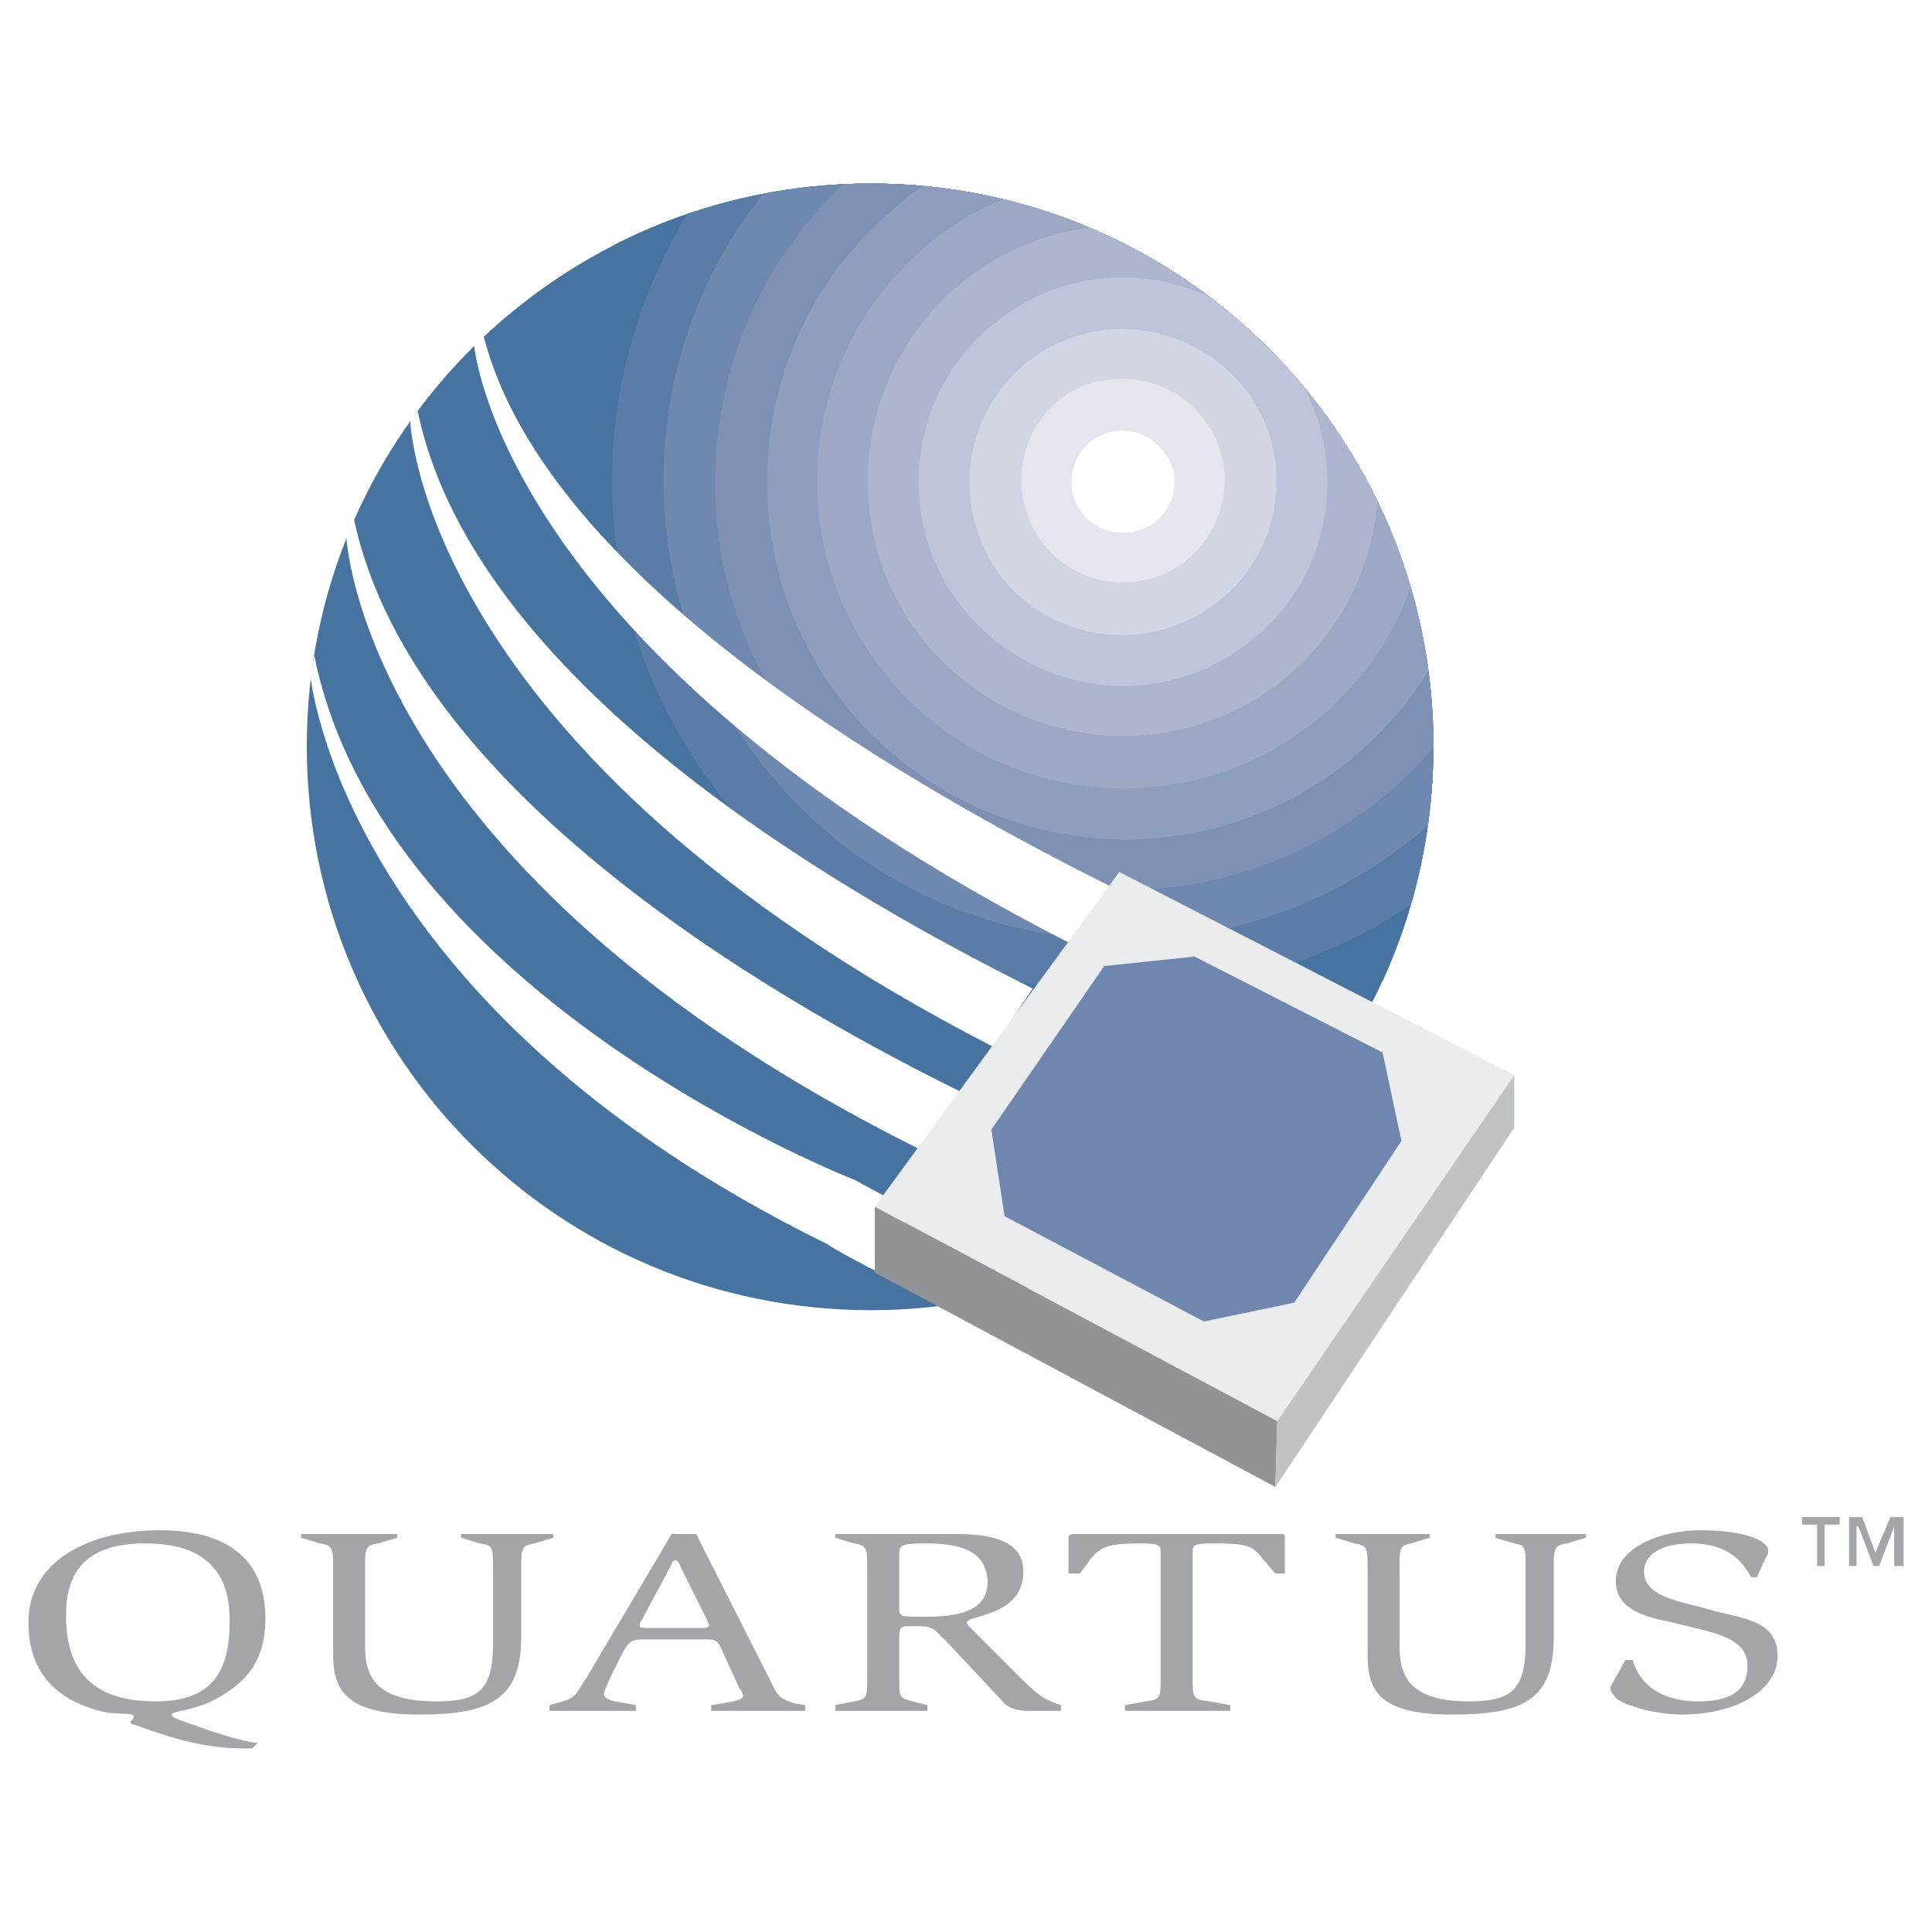
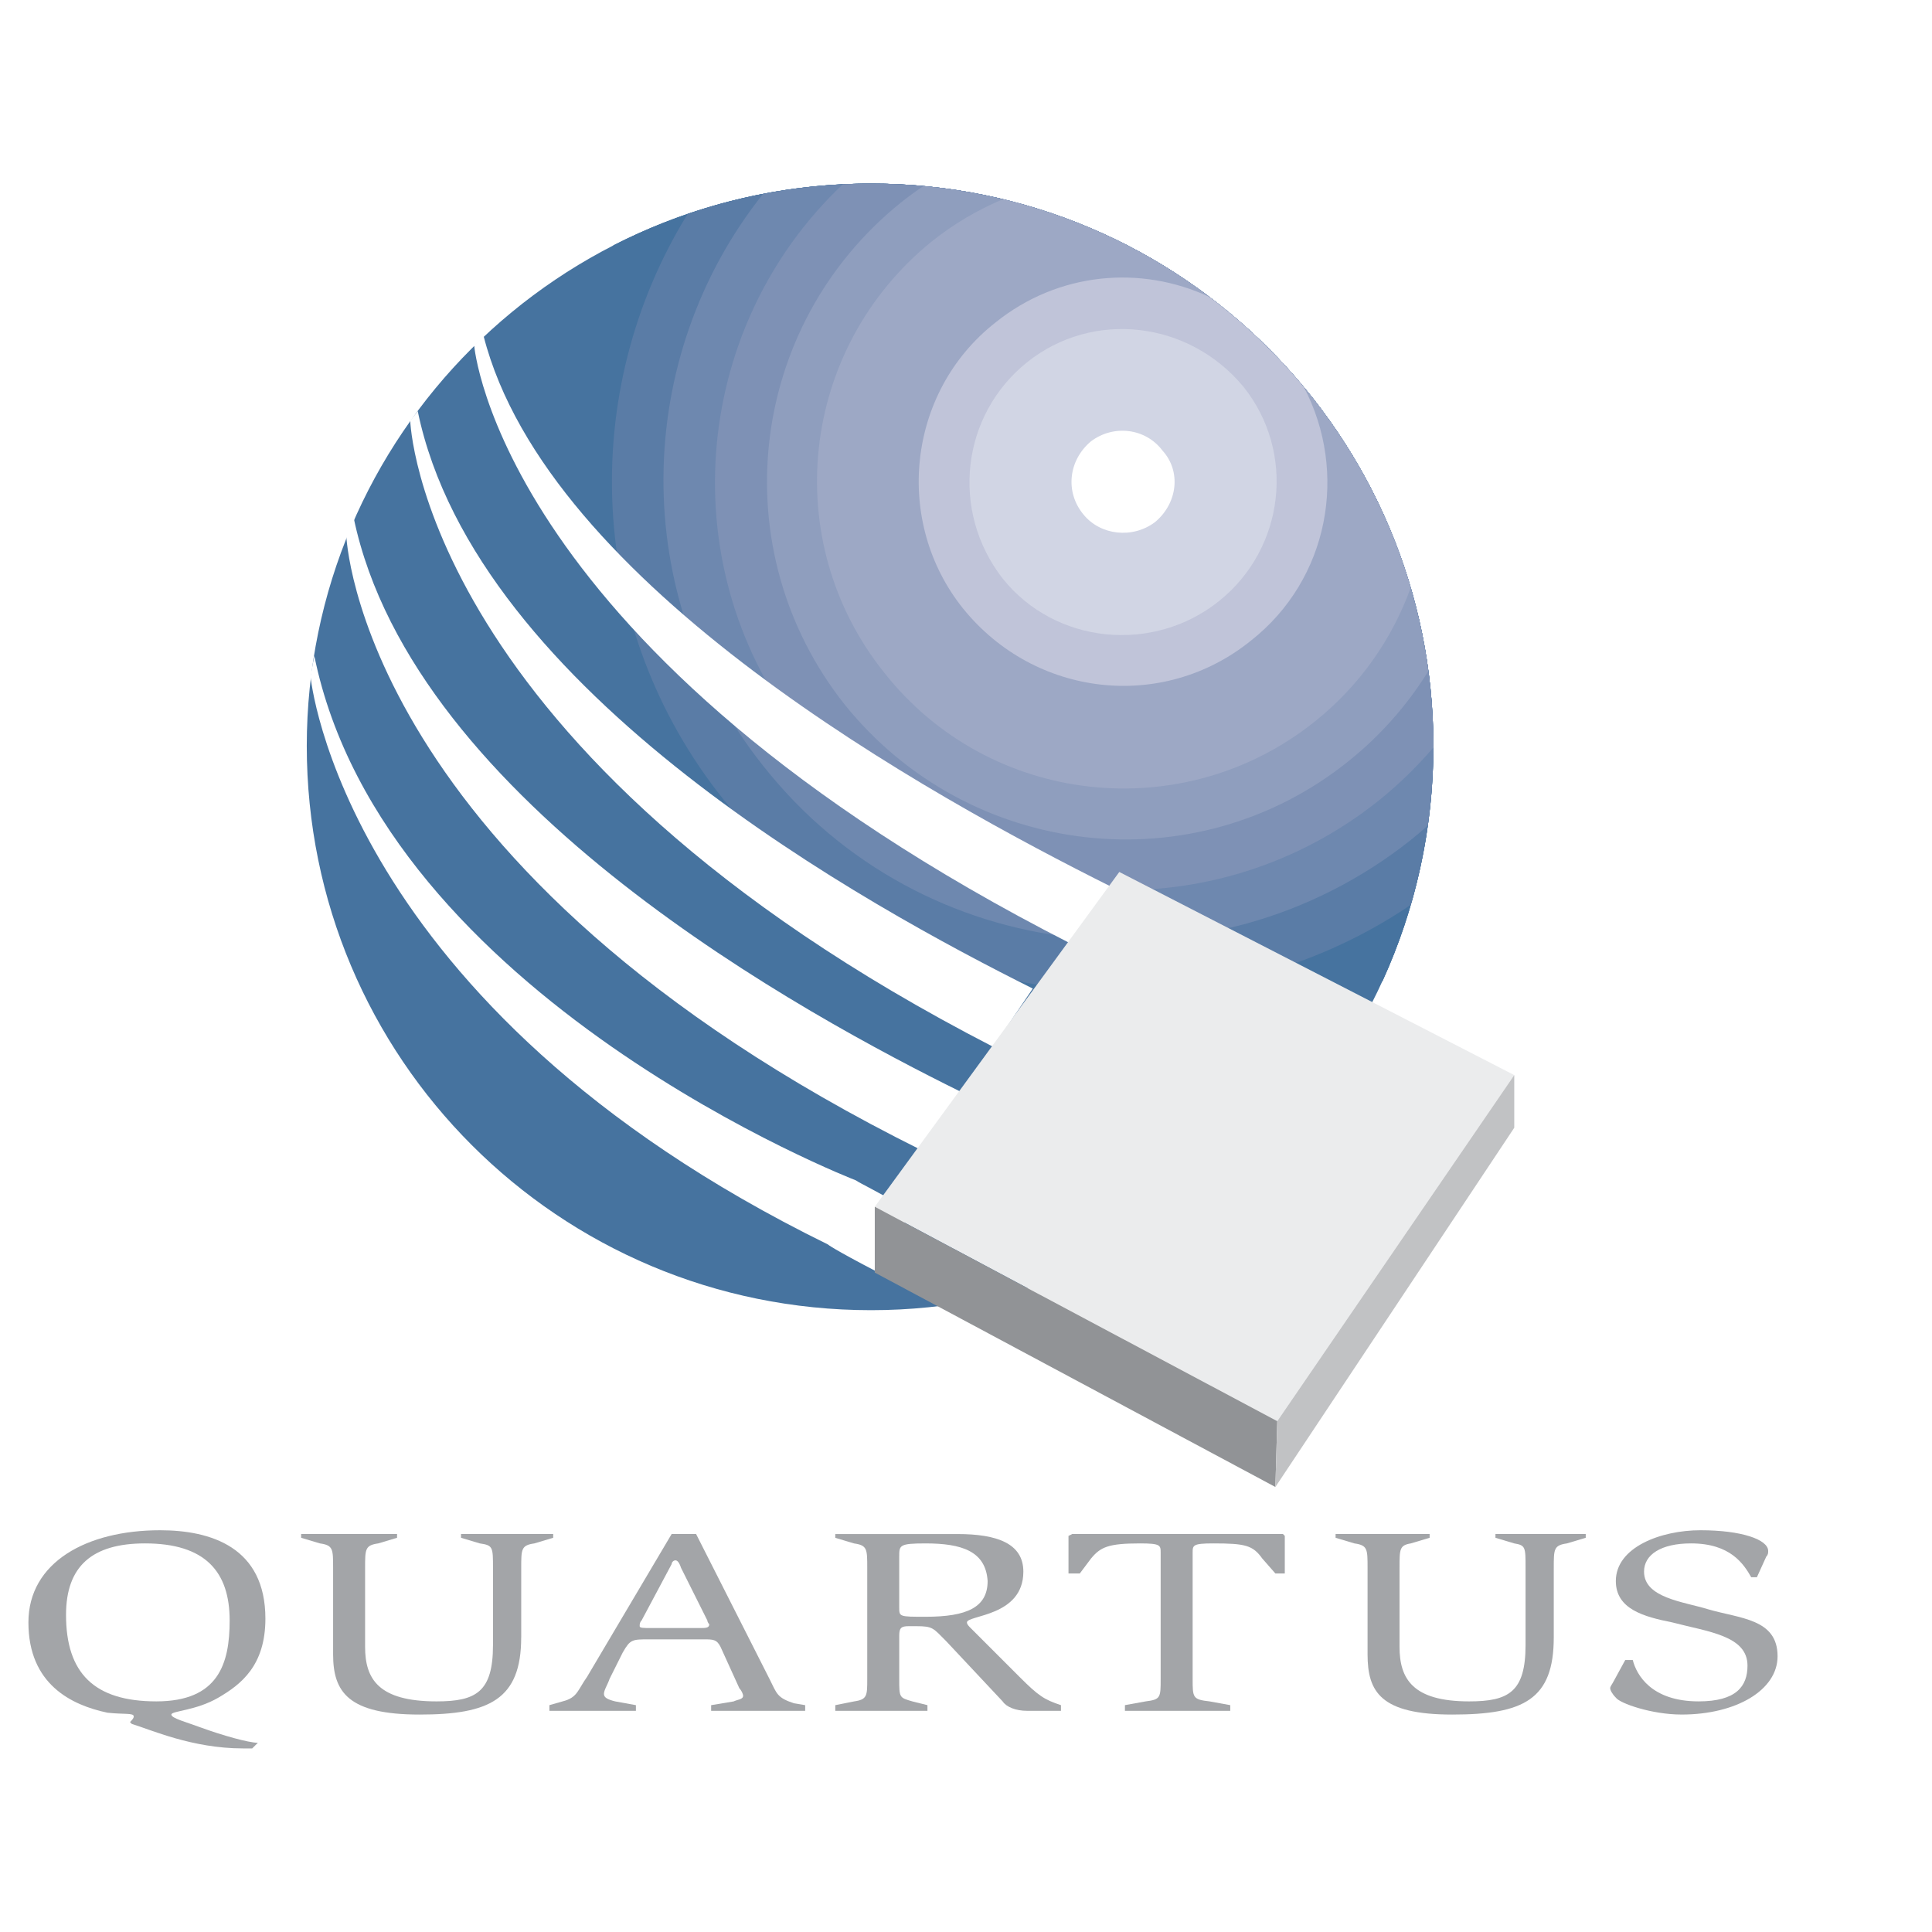
<svg xmlns="http://www.w3.org/2000/svg" version="1.0" id="Layer_1" x="0px" y="0px" width="192.756px" height="192.756px" viewBox="0 0 192.756 192.756" enable-background="new 0 0 192.756 192.756" xml:space="preserve">
  <g>
    <polygon fill-rule="evenodd" clip-rule="evenodd" fill="#FFFFFF" points="0,0 192.756,0 192.756,192.756 0,192.756 0,0  " />
    <path fill-rule="evenodd" clip-rule="evenodd" fill="#46739F" d="M86.902,130.717c30.962,0,56.107-25.145,56.107-56.294   c0-30.962-25.145-56.107-56.107-56.107c-31.15,0-56.295,25.145-56.295,56.107C30.607,105.572,55.752,130.717,86.902,130.717   L86.902,130.717z" />
    <path fill-rule="evenodd" clip-rule="evenodd" fill="#46739F" d="M68.324,83.055c-13.727-17.191-15.71-39.962-7.109-58.576   c7.697-3.938,16.426-6.163,25.687-6.163c30.962,0,56.107,25.145,56.107,56.107c0,8.368-1.814,16.303-5.069,23.435   C114.649,109.955,85.32,104.342,68.324,83.055L68.324,83.055z" />
    <path fill-rule="evenodd" clip-rule="evenodd" fill="#46739F" d="M68.324,83.055c-13.727-17.191-15.71-39.962-7.109-58.576   c7.697-3.938,16.426-6.163,25.687-6.163c30.962,0,56.107,25.145,56.107,56.107c0,8.368-1.814,16.303-5.069,23.435   C114.649,109.955,85.32,104.342,68.324,83.055L68.324,83.055z" />
    <path fill-rule="evenodd" clip-rule="evenodd" fill="#5A7CA6" d="M72.265,79.865C58.4,62.607,57.642,39.092,68.612,21.342   c5.732-1.959,11.882-3.026,18.29-3.026c30.962,0,56.107,25.145,56.107,56.107c0,5.508-0.787,10.83-2.254,15.856   C118.979,105.006,89.066,100.777,72.265,79.865L72.265,79.865z" />
    <path fill-rule="evenodd" clip-rule="evenodd" fill="#6E88AF" d="M76.206,76.487C62.619,59.503,63.117,35.69,76.131,19.345   c3.486-0.671,7.085-1.029,10.771-1.029c30.962,0,56.107,25.145,56.107,56.107c0,2.696-0.191,5.348-0.556,7.942   c-0.551,0.491-1.116,0.972-1.696,1.44C120.866,99.568,91.968,96.378,76.206,76.487L76.206,76.487z" />
    <path fill-rule="evenodd" clip-rule="evenodd" fill="#7E91B5" d="M80.146,73.485c-13.211-16.604-11.303-40.677,3.941-55.098   c0.932-0.046,1.87-0.071,2.814-0.071c30.962,0,56.107,25.145,56.107,56.107c0,0.053-0.002,0.104-0.002,0.157   c-1.618,1.894-3.431,3.665-5.439,5.285C119.928,93.938,94.22,91.124,80.146,73.485L80.146,73.485z" />
    <path fill-rule="evenodd" clip-rule="evenodd" fill="#8F9EBE" d="M84.274,70.294c-12.197-15.387-9.757-37.717,5.629-50.102   c0.728-0.577,1.473-1.119,2.231-1.631c26.036,2.414,46.941,22.654,50.377,48.382c-2.068,3.347-4.726,6.395-7.947,8.981   C119.178,88.309,96.66,85.682,84.274,70.294L84.274,70.294z" />
    <path fill-rule="evenodd" clip-rule="evenodd" fill="#9DA8C5" d="M88.215,67.104c-10.508-13.135-8.444-32.275,4.691-42.972   c2.231-1.785,4.643-3.198,7.157-4.256c19.515,4.7,35.069,19.613,40.685,38.754c-1.838,5.087-5.046,9.74-9.562,13.353   C118.052,82.492,98.724,80.428,88.215,67.104L88.215,67.104z" />
-     <path fill-rule="evenodd" clip-rule="evenodd" fill="#AEB6CF" d="M92.156,63.915c-8.819-11.071-6.943-27.021,3.941-35.841   c3.787-3.017,8.147-4.78,12.596-5.36c12.572,5.311,22.812,15.075,28.737,27.31c-0.556,6.747-3.779,13.251-9.433,17.833   C116.926,76.675,100.976,74.798,92.156,63.915L92.156,63.915z" />
    <path fill-rule="evenodd" clip-rule="evenodd" fill="#C0C4D9" d="M96.097,60.725c-6.943-8.632-5.63-21.58,3.19-28.523   c6.28-5.078,14.561-5.775,21.382-2.571c3.479,2.627,6.644,5.65,9.426,9.002c4.436,8.484,2.501,19.15-5.288,25.282   C115.987,71.045,103.228,69.544,96.097,60.725L96.097,60.725z" />
    <path fill-rule="evenodd" clip-rule="evenodd" fill="#D1D5E4" d="M100.037,57.722c-5.254-6.756-4.128-16.326,2.439-21.58   c6.567-5.254,16.138-4.128,21.58,2.439c5.254,6.568,4.128,16.138-2.439,21.393C115.049,65.228,105.291,64.29,100.037,57.722   L100.037,57.722z" />
-     <path fill-rule="evenodd" clip-rule="evenodd" fill="#E6E5EE" d="M104.165,54.344c-3.564-4.503-2.814-10.884,1.502-14.449   c4.315-3.377,10.883-2.626,14.261,1.689c3.565,4.316,2.815,10.696-1.501,14.262C114.111,59.411,107.543,58.66,104.165,54.344   L104.165,54.344z" />
    <path fill-rule="evenodd" clip-rule="evenodd" fill="#FFFFFF" d="M108.106,51.342c-1.877-2.251-1.502-5.441,0.75-7.318   c2.252-1.688,5.442-1.313,7.131,0.938c1.877,2.064,1.501,5.254-0.75,7.13C112.985,53.781,109.795,53.406,108.106,51.342   L108.106,51.342z" />
    <path fill-rule="evenodd" clip-rule="evenodd" fill="#A3A5A8" d="M6.588,161.117c0-4.879,2.627-7.131,7.881-7.131   c6.005,0,8.444,2.814,8.444,7.693c0,4.316-1.125,8.068-7.318,8.068C9.402,169.748,6.588,166.934,6.588,161.117L6.588,161.117z    M25.728,173.877c-0.938,0-3.565-0.75-5.629-1.502c-1.501-0.562-3.002-0.938-3.002-1.312s2.439-0.375,4.691-1.689   c2.251-1.312,4.691-3.189,4.691-7.881c0-7.131-5.442-8.82-10.508-8.82c-7.318,0-13.136,3.191-13.136,9.195   c0,6.193,4.316,8.256,7.881,9.008c1.689,0.188,2.627,0,2.627,0.375c0,0.188-0.188,0.375-0.375,0.562L13.155,172   c1.876,0.562,6.005,2.439,11.071,2.439c0.375,0,0.75,0,0.938,0L25.728,173.877L25.728,173.877z" />
    <path fill-rule="evenodd" clip-rule="evenodd" fill="#A3A5A8" d="M51.999,163.369c0,6.191-3.19,7.693-10.133,7.693   c-7.13,0-8.632-2.252-8.632-6.006v-8.631c0-1.877,0-2.252-1.313-2.439l-1.876-0.562v-0.375h9.57v0.375l-1.876,0.562   c-1.313,0.188-1.313,0.562-1.313,2.439v7.881c0,3.191,1.313,5.441,7.131,5.441c3.941,0,5.629-0.938,5.629-5.629v-7.693   c0-2.064,0-2.252-1.313-2.439l-1.876-0.562v-0.375h9.195v0.375l-1.876,0.562c-1.313,0.188-1.313,0.562-1.313,2.439V163.369   L51.999,163.369z" />
    <path fill-rule="evenodd" clip-rule="evenodd" fill="#A3A5A8" d="M67.011,156.051c0-0.188,0.188-0.375,0.375-0.375   c0.188,0,0.375,0.188,0.563,0.75l2.627,5.254c0,0.188,0.188,0.375,0.188,0.375c0,0.375-0.375,0.375-0.938,0.375h-4.879   c-0.751,0-1.126,0-1.126-0.188s0-0.375,0.188-0.562L67.011,156.051L67.011,156.051z M54.813,170.688h8.632v-0.564l-2.064-0.375   c-0.75-0.188-1.126-0.375-1.126-0.75s0.375-0.938,0.563-1.5l1.313-2.629c0.751-1.312,0.938-1.312,2.627-1.312h5.442   c0.938,0,1.313,0,1.688,0.75l1.877,4.129c0.188,0.188,0.375,0.562,0.375,0.75c0,0.375-0.563,0.375-0.938,0.562l-2.251,0.375v0.564   h9.382v-0.564l-1.126-0.188c-1.689-0.562-1.689-0.938-2.439-2.438l-7.318-14.449h-0.188h-2.064h-0.188l-8.444,14.26   c-0.938,1.314-0.938,2.064-2.439,2.439l-1.313,0.375V170.688L54.813,170.688z" />
    <path fill-rule="evenodd" clip-rule="evenodd" fill="#A3A5A8" d="M89.716,155.299c0-1.125,0-1.312,2.627-1.312   c3.565,0,6.005,0.75,6.193,3.752c0,2.629-2.064,3.566-6.193,3.566c-2.627,0-2.627,0-2.627-0.938V155.299L89.716,155.299z    M83.336,170.688h9.195v-0.564l-1.501-0.375c-1.313-0.375-1.313-0.375-1.313-2.25v-4.316c0-0.752,0.188-0.939,0.938-0.939h0.75   c1.689,0,1.689,0.188,3.002,1.502l5.629,6.004c0.375,0.564,1.313,0.939,2.439,0.939h3.378v-0.564   c-1.689-0.562-2.252-0.938-4.128-2.814l-4.879-4.879c-0.188-0.188-0.375-0.375-0.375-0.562c0-0.75,5.63-0.562,5.63-5.066   c0-2.814-2.627-3.752-6.568-3.752H83.336v0.375l1.876,0.562c1.313,0.188,1.313,0.562,1.313,2.439v11.072   c0,1.688,0,2.062-1.313,2.25l-1.876,0.375V170.688L83.336,170.688z" />
    <path fill-rule="evenodd" clip-rule="evenodd" fill="#A3A5A8" d="M112.234,170.123l2.064-0.375c1.501-0.188,1.501-0.375,1.501-2.25   v-12.574c0-0.75,0-0.938-2.064-0.938c-3.189,0-3.94,0.375-4.879,1.502l-1.126,1.5h-1.126v-3.752l0.376-0.188h21.017l0.188,0.188   v3.752h-0.938l-1.313-1.5c-0.938-1.314-1.688-1.502-4.879-1.502c-2.064,0-2.064,0.188-2.064,0.938v12.574   c0,1.875,0,2.062,1.689,2.25l2.064,0.375v0.564h-10.509V170.123L112.234,170.123z" />
    <path fill-rule="evenodd" clip-rule="evenodd" fill="#A3A5A8" d="M155.019,163.369c0,6.191-3.002,7.693-10.133,7.693   s-8.444-2.252-8.444-6.006v-8.631c0-1.877,0-2.252-1.313-2.439l-1.877-0.562v-0.375h9.383v0.375l-1.877,0.562   c-1.126,0.188-1.126,0.562-1.126,2.439v7.881c0,3.191,1.314,5.441,6.943,5.441c3.94,0,5.63-0.938,5.63-5.629v-7.693   c0-2.064,0-2.252-1.126-2.439l-1.877-0.562v-0.375h9.007v0.375l-1.876,0.562c-1.313,0.188-1.313,0.562-1.313,2.439V163.369   L155.019,163.369z" />
    <path fill-rule="evenodd" clip-rule="evenodd" fill="#A3A5A8" d="M174.722,157.363c-0.751-1.312-2.064-3.377-6.005-3.377   c-3.002,0-4.691,1.125-4.691,2.814c0,2.627,3.941,3.002,6.38,3.754c3.19,0.938,6.943,0.938,6.943,4.691   c0,3.377-4.128,5.816-9.57,5.816c-3.002,0-6.192-1.127-6.567-1.689c-0.375-0.375-0.563-0.75-0.563-0.938s0.188-0.375,0.376-0.75   l1.126-2.064h0.75c0.376,1.5,1.877,4.127,6.568,4.127c3.753,0,4.879-1.5,4.879-3.564c0-3.002-3.941-3.377-7.506-4.316   c-2.815-0.562-5.63-1.312-5.63-4.129c0-3.377,4.504-5.066,8.444-5.066c4.128,0,6.755,0.939,6.755,2.064   c0,0.188,0,0.375-0.188,0.562l-0.938,2.064H174.722L174.722,157.363z" />
    <path fill-rule="evenodd" clip-rule="evenodd" fill="#FFFFFF" d="M87.652,126.965c-4.691-2.439-5.066-2.814-5.066-2.814   c-48.601-23.832-51.604-56.67-51.604-56.67l0.375-2.064C38.3,99.568,85.4,117.77,85.4,117.77c0.563,0.375,1.126,0.562,5.442,3.002   L87.652,126.965L87.652,126.965z" />
-     <path fill-rule="evenodd" clip-rule="evenodd" fill="#FFFFFF" d="M91.968,114.768c-56.295-27.96-57.42-61.361-57.42-61.361   l0.75-1.689c6.004,28.522,45.411,49.728,60.61,57.234L91.968,114.768L91.968,114.768z" />
+     <path fill-rule="evenodd" clip-rule="evenodd" fill="#FFFFFF" d="M91.968,114.768c-56.295-27.96-57.42-61.361-57.42-61.361   l0.75-1.689c6.004,28.522,45.411,49.728,60.61,57.234L91.968,114.768z" />
    <path fill-rule="evenodd" clip-rule="evenodd" fill="#FFFFFF" d="M99.099,104.447C41.866,74.986,40.928,41.959,40.928,41.959   l0.75-0.938c5.817,28.147,45.224,49.54,61.361,57.608L99.099,104.447L99.099,104.447z" />
    <path fill-rule="evenodd" clip-rule="evenodd" fill="#FFFFFF" d="M106.793,94.126C49.747,65.04,47.308,34.454,47.308,34.454   l0.938-0.938c6.38,24.958,44.66,45.974,62.675,54.981L106.793,94.126L106.793,94.126z" />
    <polygon fill-rule="evenodd" clip-rule="evenodd" fill="#EBECED" points="127.434,141.789 151.078,107.262 111.672,86.996    87.277,120.396 127.434,141.789  " />
    <polygon fill-rule="evenodd" clip-rule="evenodd" fill="#919396" points="87.277,120.396 87.277,126.965 127.246,148.357    127.434,141.789 87.277,120.396  " />
    <polygon fill-rule="evenodd" clip-rule="evenodd" fill="#C1C2C4" points="127.434,141.789 127.246,148.357 151.078,112.516    151.078,107.262 127.434,141.789  " />
-     <polygon fill-rule="evenodd" clip-rule="evenodd" fill="#6F87AE" points="120.115,131.844 129.123,129.967 139.819,113.83    137.942,105.01 119.178,95.439 110.17,96.378 98.911,112.703 100.225,121.336 120.115,131.844  " />
-     <path fill-rule="evenodd" clip-rule="evenodd" fill="#A3A5A8" d="M187.106,154.924l1.501-3.564h1.313v4.879h-0.938v-3.941l0,0   l-1.502,3.941h-0.562l-1.501-3.941h-0.188v3.941h-0.751v-4.879h1.313L187.106,154.924L187.106,154.924z M183.541,152.109h-1.501   v4.129h-0.751v-4.129h-1.501v-0.75h3.753V152.109L183.541,152.109z" />
  </g>
</svg>